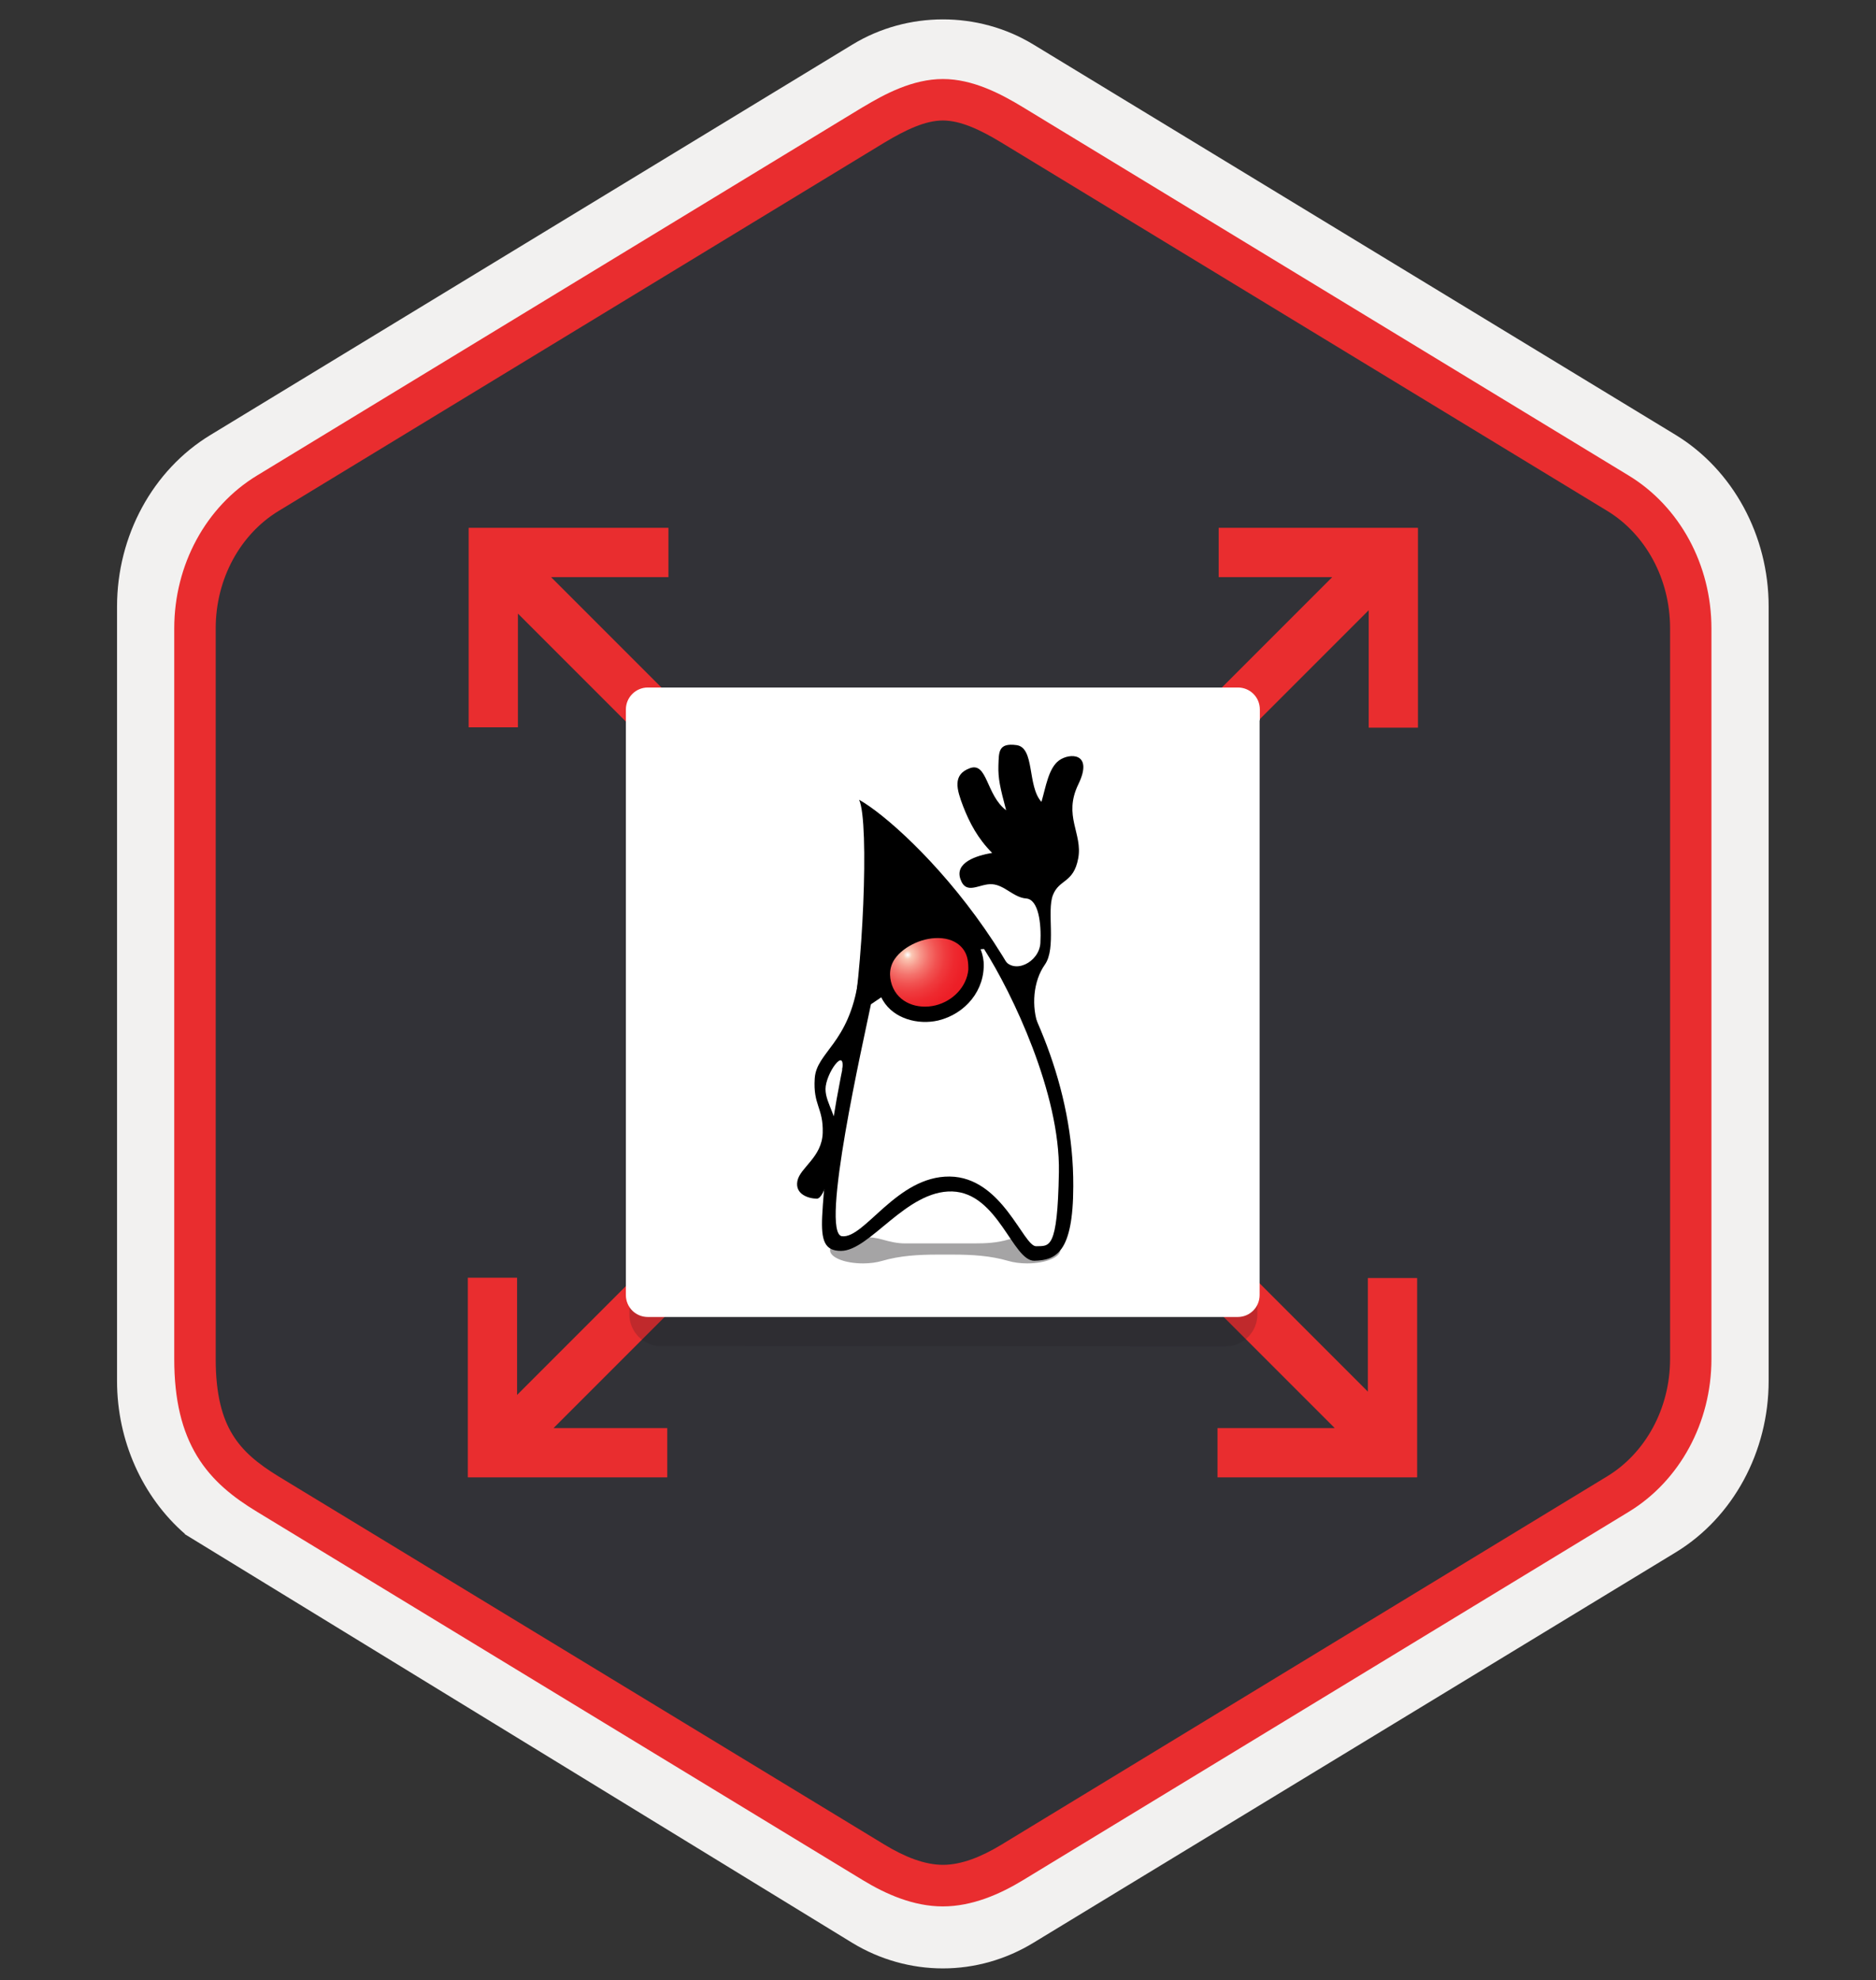
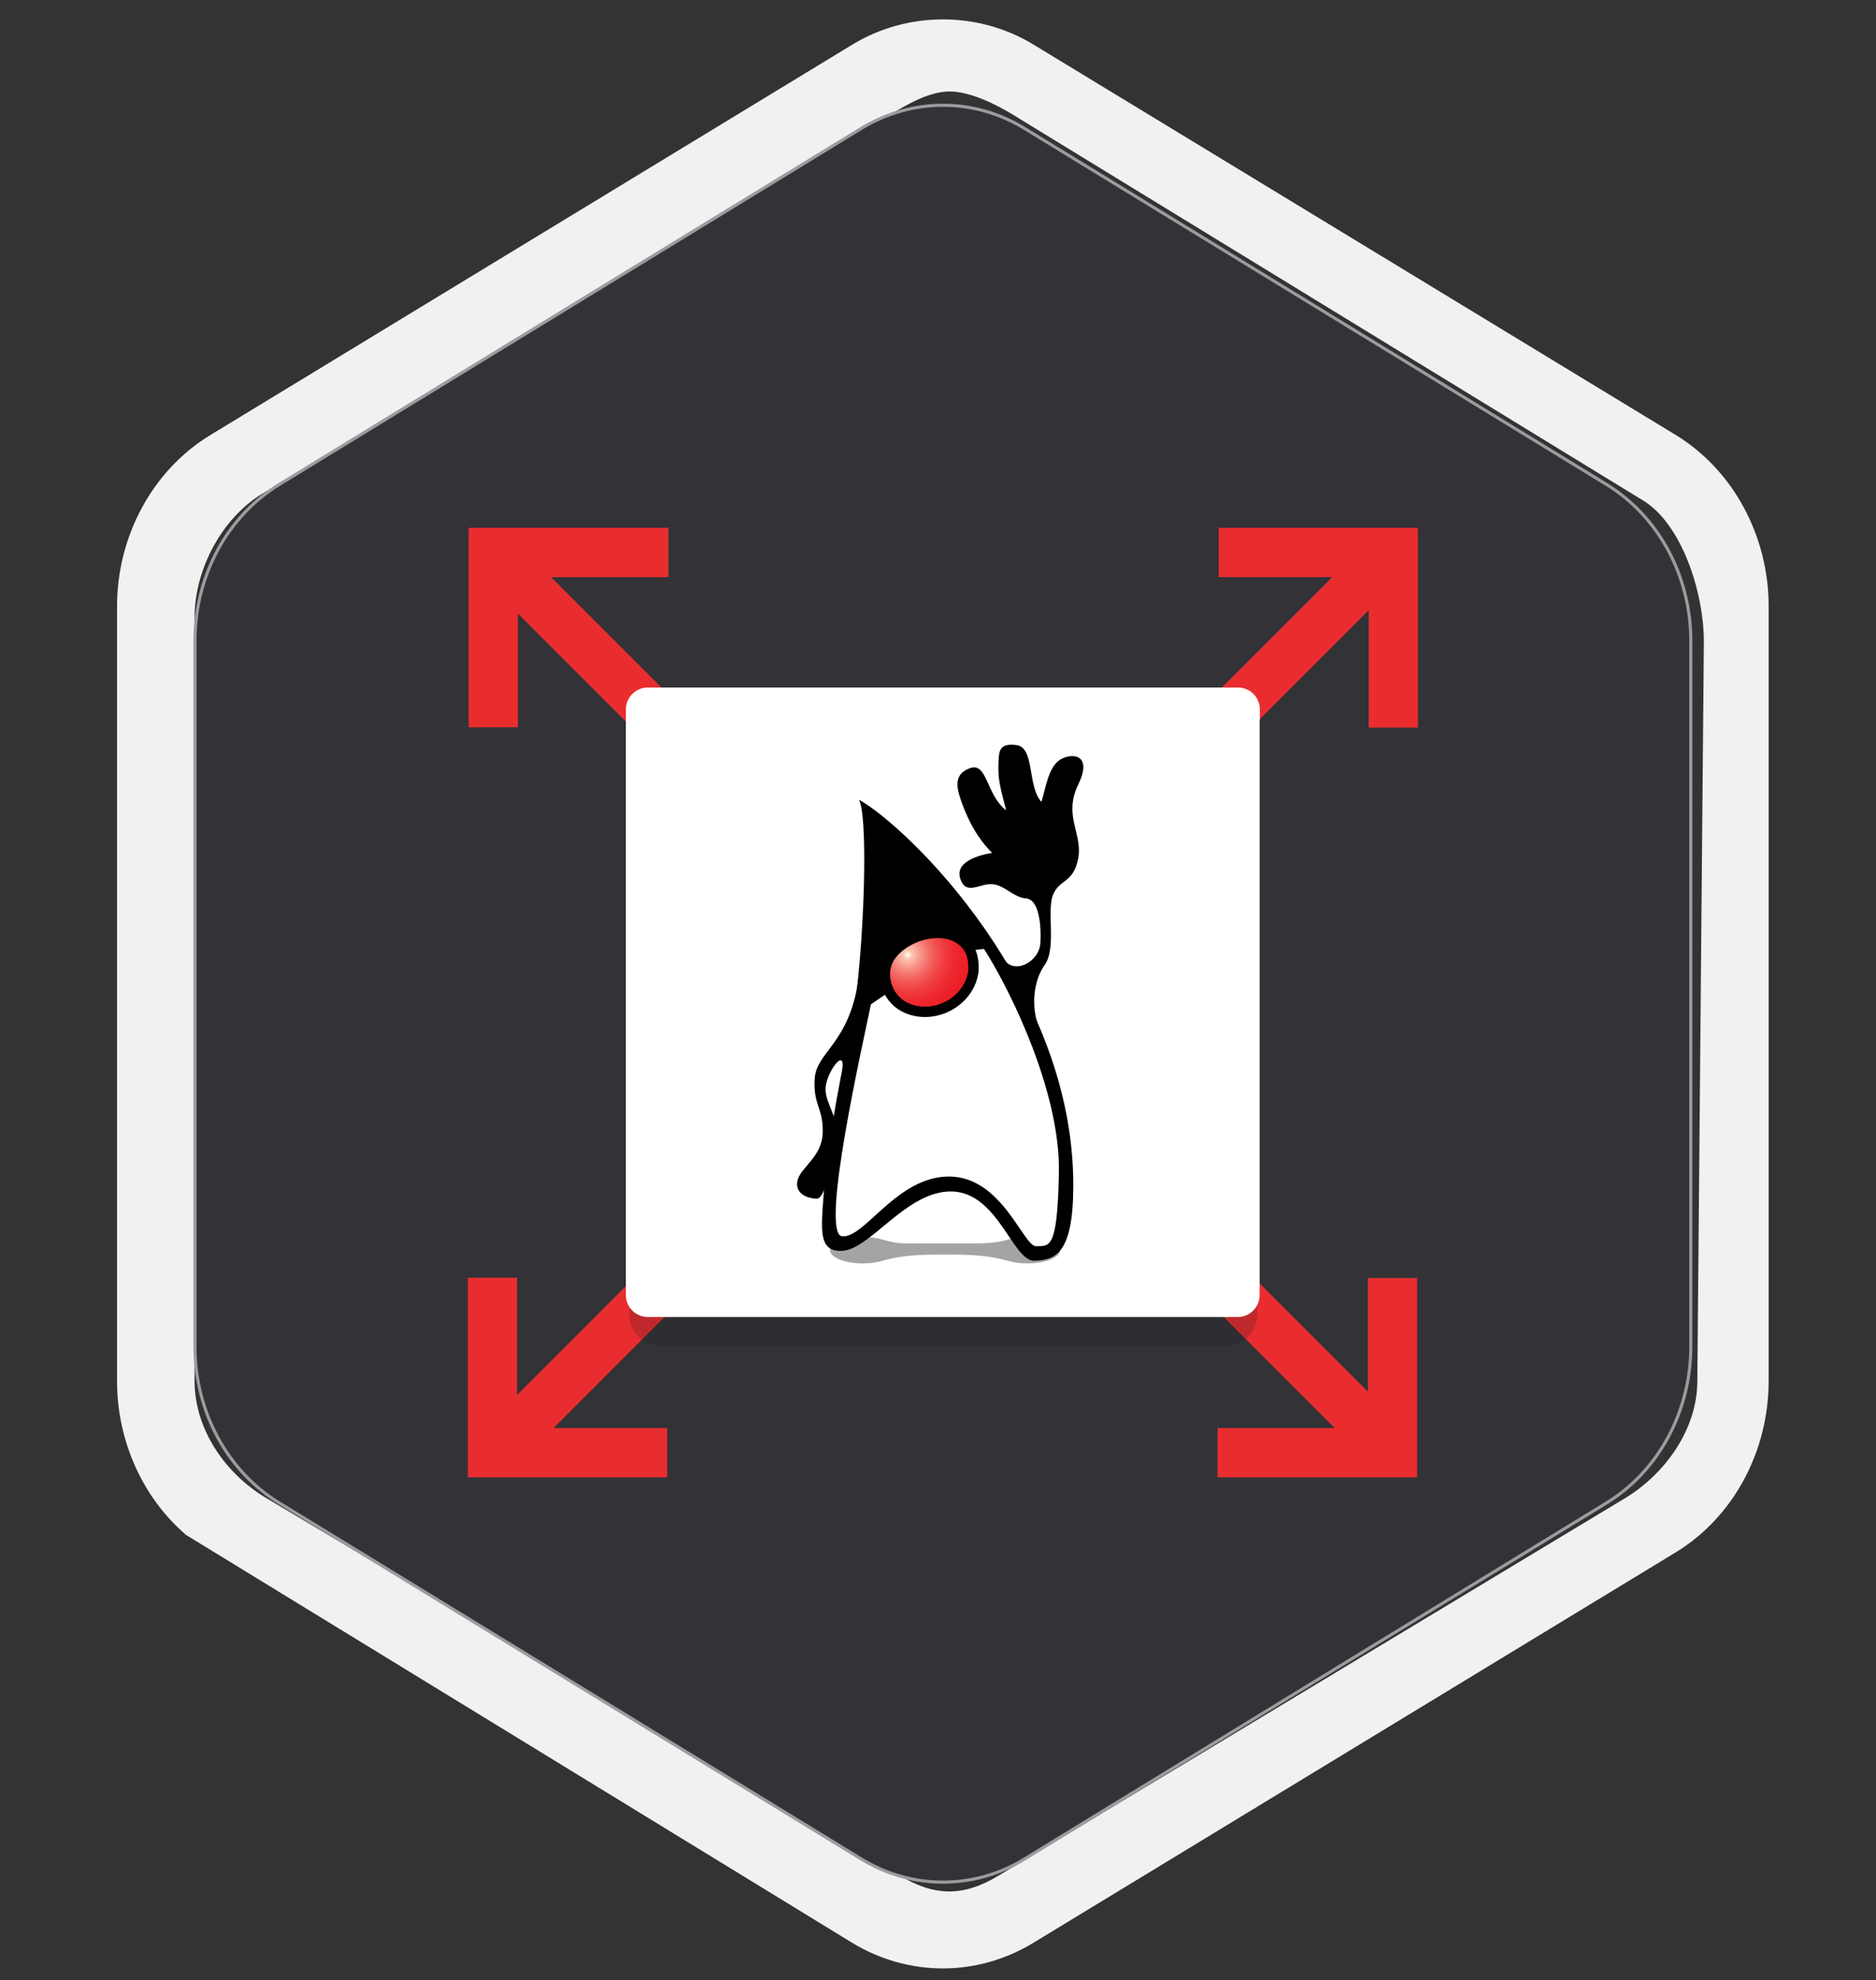
<svg xmlns="http://www.w3.org/2000/svg" width="181" height="191" viewBox="0 0 181 191" fill="none">
  <rect x="0" y="0" width="181" height="191" fill="#333333" stroke="none" />
  <path d="M90.972 189.873C94.032 189.873 97.042 189.023 99.702 187.403L161.672 149.743C167.212 146.373 170.642 140.043 170.642 133.203V58.493C170.642 51.673 167.212 45.333 161.672 41.953L99.702 4.293C94.372 1.053 87.552 1.073 82.252 4.293L20.282 41.973C14.742 45.343 11.292 51.673 11.292 58.513V133.213C11.292 138.973 13.742 144.393 17.842 147.963V147.993L82.252 187.423C84.892 189.023 87.912 189.873 90.972 189.873ZM91.622 8.823C93.572 8.823 96.052 10.033 97.762 11.083L158.522 48.273C162.272 50.553 164.392 57.153 164.392 61.903L163.762 133.203C163.762 137.953 160.562 142.223 156.812 144.503L96.412 180.883C92.982 182.973 90.192 182.973 86.752 180.883L25.542 144.413C21.792 142.133 18.772 137.933 18.772 133.203V59.563C18.772 54.823 21.502 49.933 25.272 47.643L85.852 11.083C87.552 10.043 89.672 8.823 91.622 8.823Z" fill="#F2F1F0" />
  <path fill-rule="evenodd" clip-rule="evenodd" d="M98.872 12.403C96.422 10.903 93.702 10.153 90.972 10.153C88.242 10.153 85.522 10.913 83.072 12.403L26.942 46.733C21.922 49.803 18.812 55.553 18.812 61.803V129.903C18.812 136.133 21.912 141.903 26.942 144.973L83.072 179.303C85.522 180.803 88.242 181.553 90.972 181.553C93.702 181.553 96.422 180.813 98.872 179.303L155.002 144.973C160.022 141.903 163.132 136.133 163.132 129.903V61.803C163.132 55.573 160.032 49.823 155.002 46.733L98.872 12.403Z" fill="#323237" stroke="#9B9BA0" stroke-width="0.3" stroke-miterlimit="10" />
-   <path fill-rule="evenodd" clip-rule="evenodd" d="M90.972 11.623C92.652 11.623 94.542 12.493 96.602 13.743L155.072 49.283C158.722 51.503 161.132 55.773 161.132 60.603V131.083C161.132 135.903 158.722 140.183 155.072 142.403L96.612 177.943C94.652 179.133 92.732 179.883 90.982 179.883C89.232 179.883 87.312 179.133 85.352 177.943L26.872 142.413C24.862 141.183 23.412 139.983 22.432 138.373C21.452 136.773 20.812 134.553 20.812 131.093V60.613C20.812 55.783 23.222 51.513 26.872 49.293L85.332 13.753C87.422 12.503 89.282 11.623 90.972 11.623ZM98.682 181.373L157.142 145.833C162.062 142.843 165.122 137.223 165.122 131.093V60.613C165.122 54.483 162.062 48.863 157.142 45.873L98.682 10.333C96.572 9.053 93.862 7.623 90.972 7.623C88.072 7.623 85.362 9.063 83.272 10.323H83.262L24.792 45.873C19.872 48.863 16.812 54.483 16.812 60.613V131.093C16.812 135.053 17.552 138.043 19.012 140.453C20.472 142.853 22.532 144.453 24.792 145.823L83.252 181.363C85.472 182.713 88.142 183.893 90.962 183.893C93.782 183.893 96.462 182.723 98.682 181.373Z" fill="#E92D2F" />
  <path d="M103.22 84.696H79.045V108.871H103.22V84.696Z" fill="#0078D4" />
  <path d="M136.792 50.93V50.914H117.581V55.669H128.536L106.144 78.061L109.501 81.418L132.054 58.865V70.19H136.808V50.93H136.792Z" fill="#E92D2F" />
  <path d="M136.712 142.491H136.728V123.28H131.973V134.235L109.581 111.843L106.224 115.2L128.777 137.753H117.468V142.507H136.712V142.491Z" fill="#E92D2F" />
  <path d="M45.152 142.491V142.507H64.379V137.752H53.408L75.8 115.36L72.443 112.003L49.89 134.556V123.247H45.136V142.491H45.152Z" fill="#E92D2F" />
  <path d="M45.232 50.93H45.216V70.158H49.971V59.187L72.363 81.579L75.72 78.222L53.167 55.669H64.492V50.914H45.232V50.93Z" fill="#E92D2F" />
  <path opacity="0.2" d="M118.233 129.877C119.931 129.877 121.314 128.494 121.314 126.796V70.748H60.718V126.775C60.718 128.473 62.101 129.856 63.799 129.856L118.233 129.877Z" fill="#1F1D21" />
  <path d="M121.551 69.384V68.432C121.551 67.247 120.599 66.316 119.436 66.316H62.502C61.338 66.316 60.386 67.269 60.386 68.432V69.49V70.442V124.922C60.386 126.106 61.338 127.037 62.502 127.037H119.415C120.599 127.037 121.53 126.085 121.53 124.922V69.49C121.573 69.448 121.551 69.427 121.551 69.384Z" fill="white" />
  <path opacity="0.4" d="M99.144 119.323C98.45 119.323 97.807 119.413 97.28 119.567C96.213 119.889 95.095 119.94 93.99 119.94H87.32C86.575 119.94 85.855 119.773 85.135 119.567C84.621 119.413 83.966 119.323 83.272 119.323C81.511 119.323 80.084 119.902 80.084 120.596C80.084 121.302 81.511 121.868 83.272 121.868C83.953 121.868 84.595 121.778 85.109 121.624C86.819 121.123 88.631 121.02 90.417 121.02H91.96C93.746 121.02 95.545 121.123 97.267 121.624C97.781 121.778 98.424 121.868 99.105 121.868C100.866 121.868 102.293 121.29 102.293 120.596C102.318 119.902 100.892 119.323 99.144 119.323Z" fill="#1F1D20" />
  <path fill-rule="evenodd" clip-rule="evenodd" d="M82.886 77.144C83.914 79.29 83.22 94.352 82.025 99.622C80.817 104.904 79.622 111.638 79.326 117.293C79.21 119.697 79.57 120.661 81.138 120.661C83.927 120.661 87.436 114.8 91.87 114.929C96.304 115.07 97.704 121.65 99.799 121.612C101.881 121.56 103.539 120.84 103.552 114.427C103.629 95.278 87.577 79.765 82.886 77.144Z" fill="black" />
  <path fill-rule="evenodd" clip-rule="evenodd" d="M96.805 92.451C97.769 94.096 100.275 92.823 100.378 90.96C100.481 89.109 100.211 86.757 99.003 86.667C97.794 86.577 96.921 85.369 95.725 85.292C94.517 85.202 93.219 86.41 92.666 84.803C92.101 83.21 94.183 82.529 95.725 82.272C94.35 80.897 93.54 79.367 92.924 77.773C92.32 76.18 91.857 74.728 93.579 74.098C95.275 73.481 95.134 76.694 97.075 78.159C96.496 75.987 96.291 75.1 96.329 73.841C96.381 72.581 96.278 71.63 98.077 71.874C99.864 72.118 99.093 75.833 100.481 77.349C100.905 75.91 101.162 74.098 102.177 73.352C103.192 72.607 105.531 72.581 104.041 75.653C102.55 78.725 104.478 80.382 104.028 82.799C103.578 85.215 102.19 84.778 101.586 86.346C100.982 87.901 101.933 91.448 100.815 93.042C99.684 94.635 99.478 97.09 100.211 99.043C97.974 96.936 96.805 92.451 96.805 92.451Z" fill="black" />
  <path fill-rule="evenodd" clip-rule="evenodd" d="M82.822 94.507C81.909 100.714 78.761 101.46 78.606 104.043C78.439 106.613 79.442 106.858 79.377 109.261C79.313 111.639 77.193 112.615 76.936 113.913C76.679 115.211 78.028 115.623 78.812 115.623C79.596 115.623 80.367 112.204 80.688 110.006C81.01 107.822 79.647 106.536 79.647 105.058C79.647 103.555 81.614 100.83 81.254 103.221C82.899 100.624 83.67 97.36 82.822 94.507Z" fill="black" />
  <path fill-rule="evenodd" clip-rule="evenodd" d="M84.03 96.873C83.349 100.24 79.056 119.004 81.241 119.248C83.426 119.492 86.523 113.439 91.626 113.49C96.715 113.542 98.733 120.263 99.979 120.212C101.226 120.161 102.036 120.649 102.164 113.079C102.306 105.509 97.666 95.806 94.941 91.539C91.214 91.77 87.217 94.739 84.03 96.873Z" fill="white" />
-   <path d="M94.903 92.785C94.71 90.678 93.142 89.367 91.124 89.045C89.183 88.724 87.063 89.649 85.701 91.012C84.171 92.541 84.107 94.675 85.186 96.5C86.253 98.286 88.579 98.877 90.507 98.44C93.129 97.811 95.07 95.523 94.903 92.785Z" fill="black" />
  <path d="M93.926 93.57C93.746 95.484 92.217 97.014 90.379 97.464C88.438 97.939 86.292 97.194 85.585 95.189C85.238 94.174 85.302 93.133 85.906 92.233C86.42 91.475 87.256 90.883 88.091 90.511C89.788 89.74 92.23 89.65 93.412 91.372C93.862 92.04 93.939 92.798 93.926 93.57Z" fill="url(#paint0_radial_350_593)" stroke="black" />
  <defs>
    <radialGradient id="paint0_radial_350_593" cx="0" cy="0" r="1" gradientUnits="userSpaceOnUse" gradientTransform="translate(87.575 92.105) scale(6.688)">
      <stop stop-color="white" />
      <stop offset="0.06" stop-color="#FBC8B4" />
      <stop offset="0.071" stop-color="#FBC3B0" />
      <stop offset="0.183" stop-color="#F7978B" />
      <stop offset="0.299" stop-color="#F4716B" />
      <stop offset="0.42" stop-color="#F15251" />
      <stop offset="0.545" stop-color="#EF3A3D" />
      <stop offset="0.678" stop-color="#EE292F" />
      <stop offset="0.822" stop-color="#ED1F27" />
      <stop offset="1" stop-color="#ED1C24" />
    </radialGradient>
  </defs>
</svg>